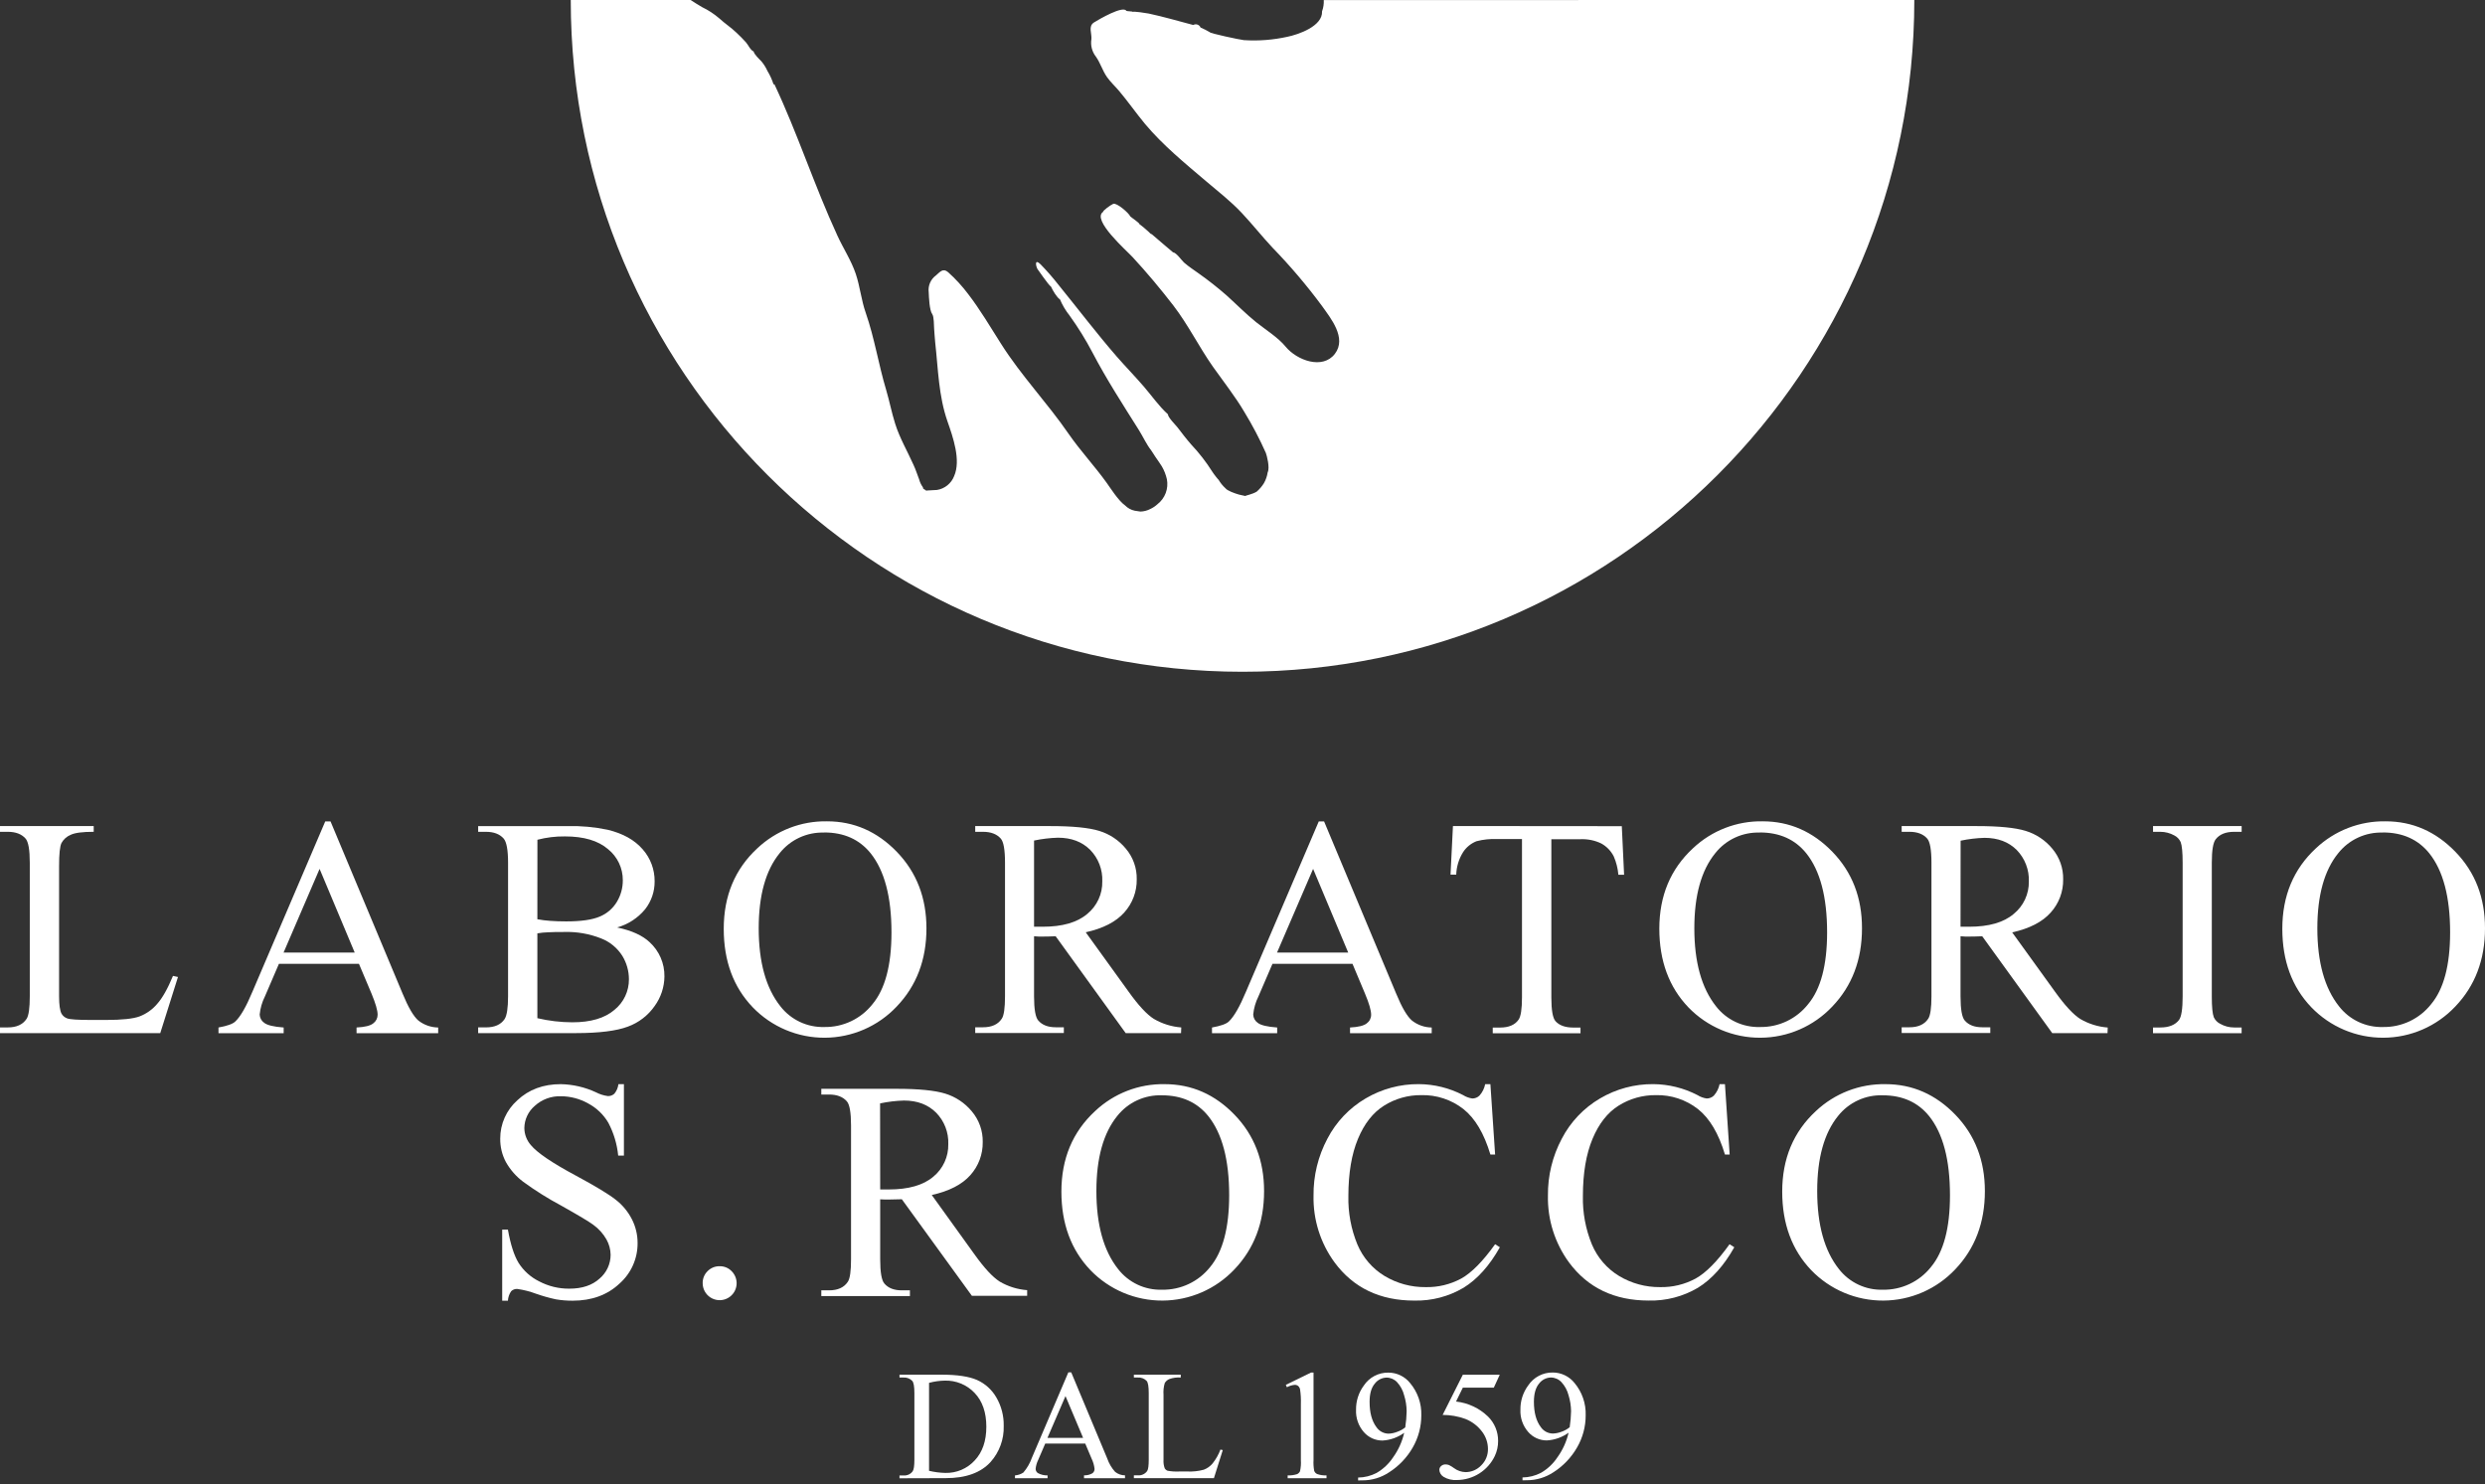
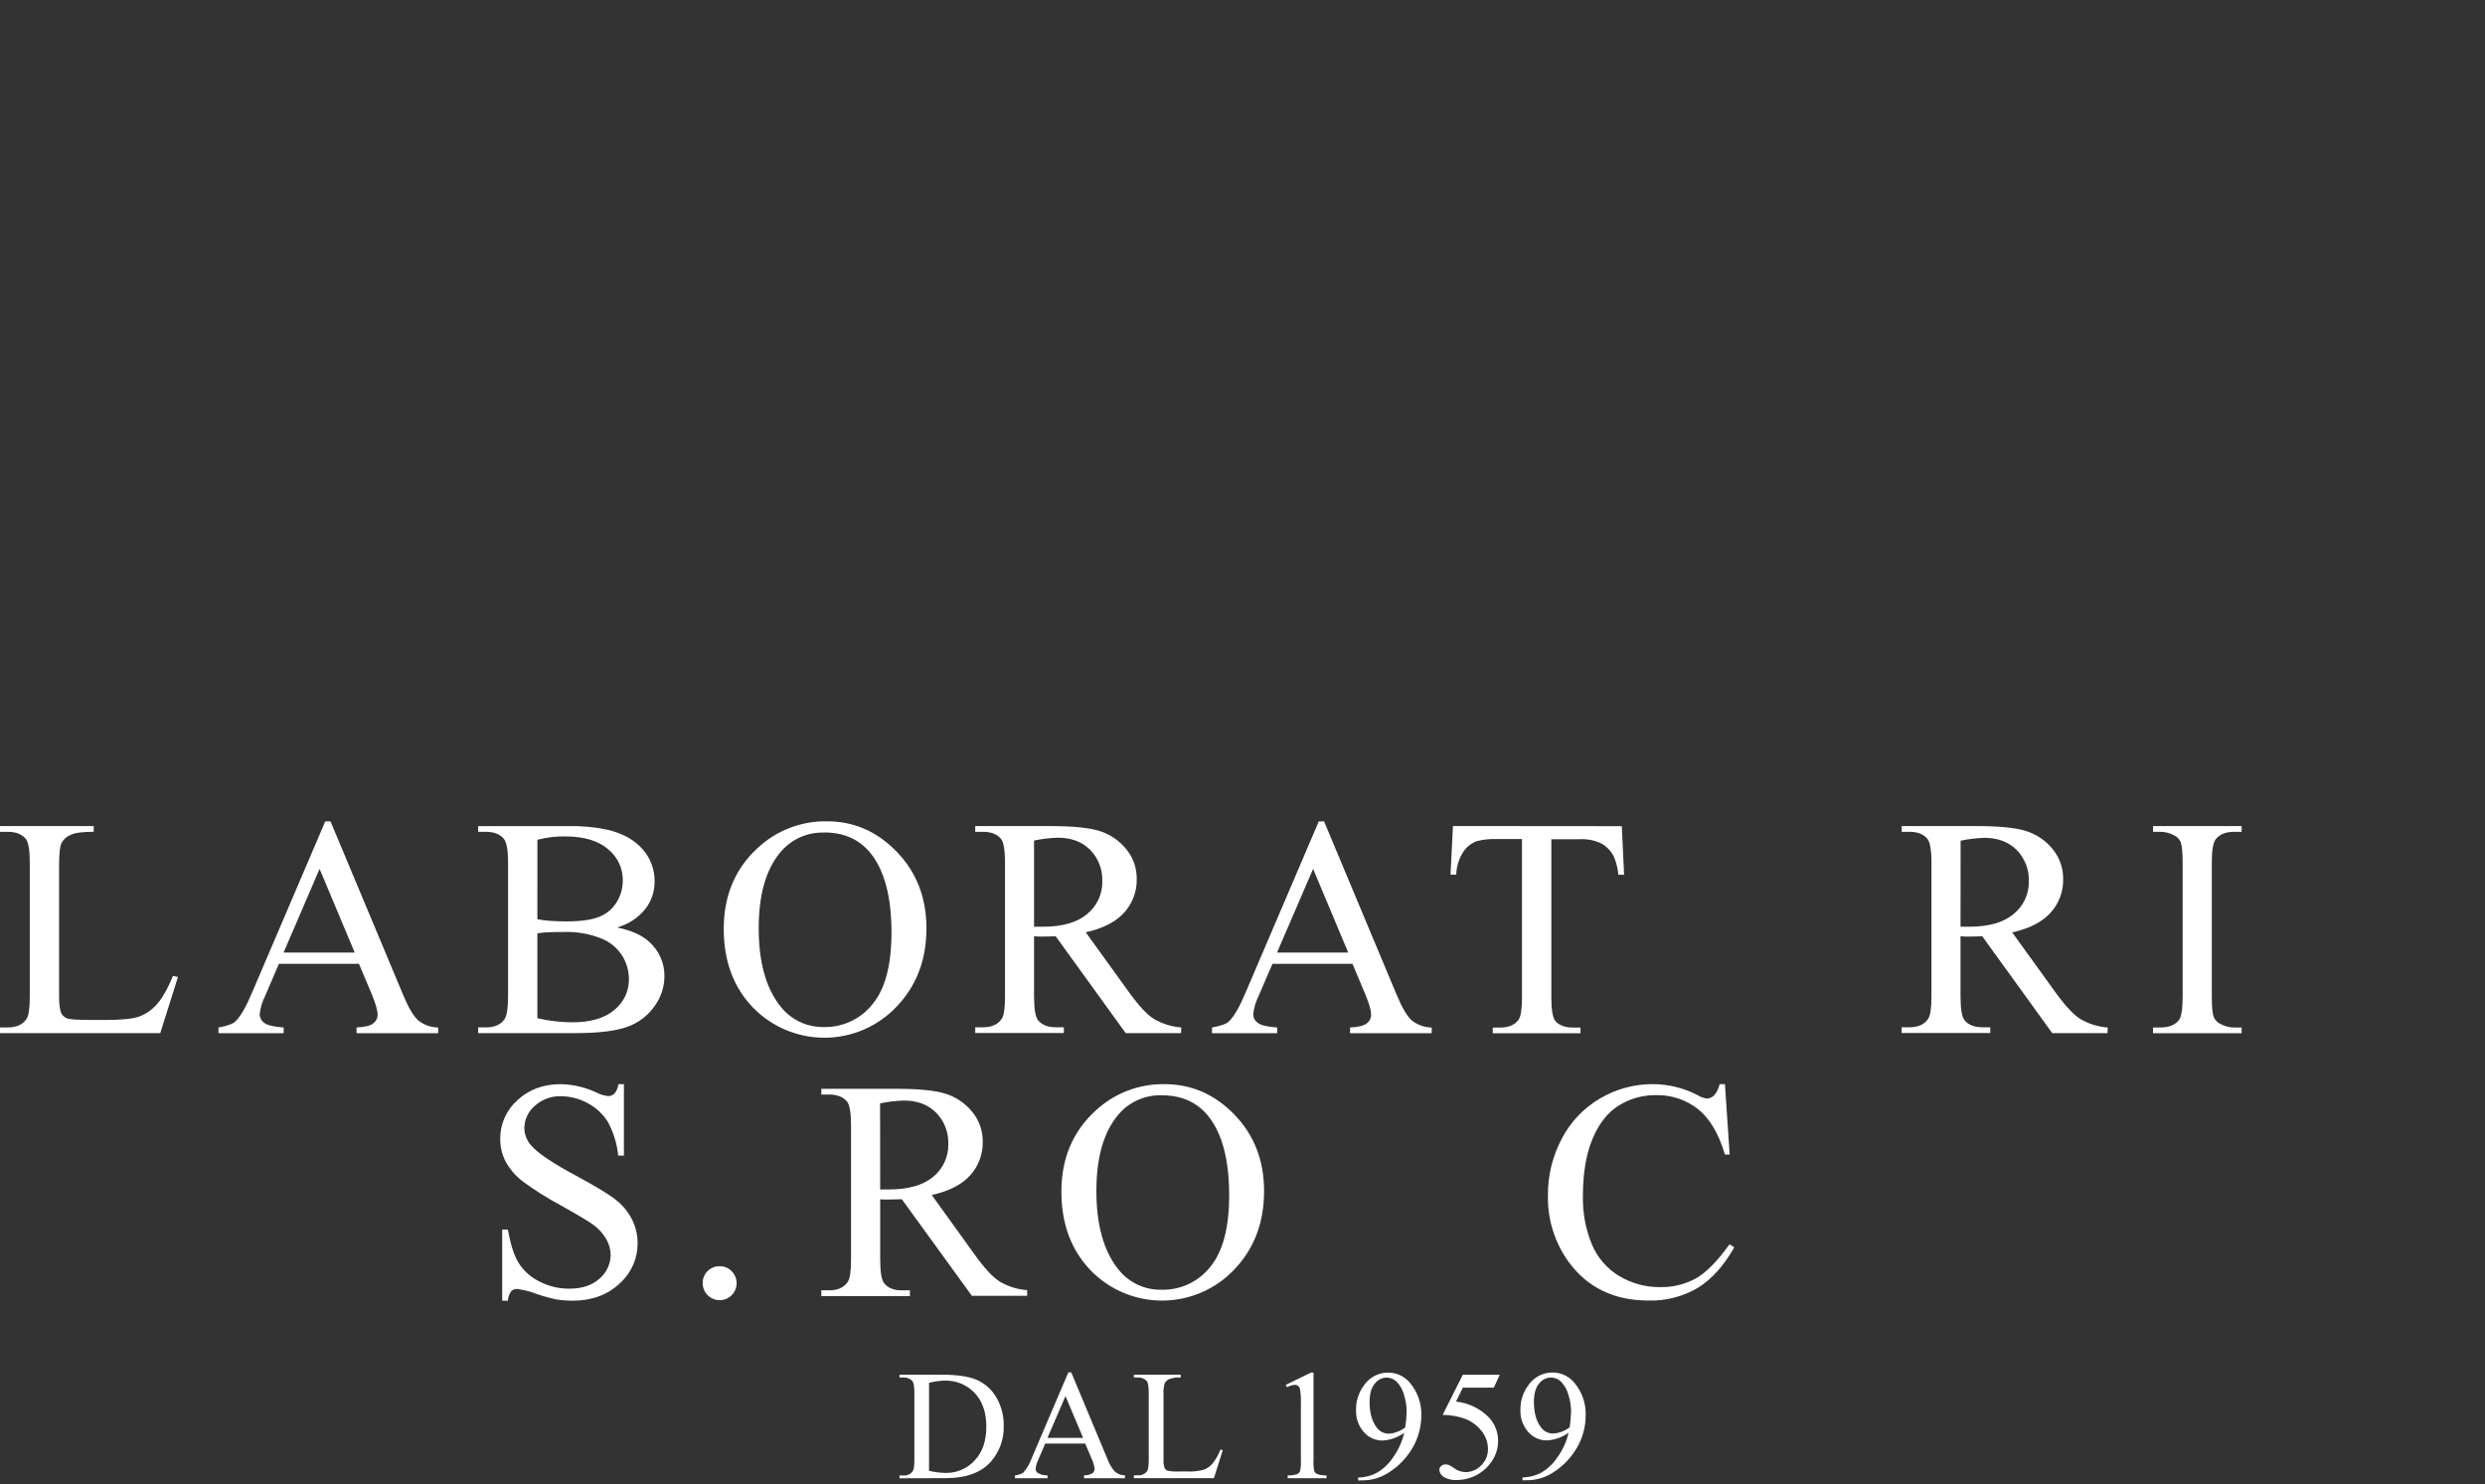
<svg xmlns="http://www.w3.org/2000/svg" width="571" height="341" viewBox="0 0 571 341" fill="none">
  <rect x="0" y="0" width="571" height="341" fill="#333333" stroke="none" />
  <path d="M39.739 224.242L40.895 224.492L36.823 237.399H0V236.085H1.793C3.803 236.085 5.242 235.428 6.109 234.115C6.601 233.366 6.844 231.625 6.844 228.919V198.257C6.844 195.288 6.523 193.429 5.866 192.681C4.946 191.649 3.6 191.137 1.793 191.137H0V189.823H21.532V191.137C19.009 191.137 17.236 191.347 16.218 191.84C15.334 192.207 14.6 192.862 14.135 193.699C13.759 194.447 13.573 196.236 13.577 199.065V228.932C13.577 230.872 13.763 232.203 14.135 232.926C14.432 233.432 14.897 233.818 15.449 234.016C16.034 234.246 17.853 234.371 20.921 234.371H24.389C28.037 234.371 30.596 234.099 32.067 233.556C33.63 232.958 35.017 231.975 36.1 230.699C37.318 229.337 38.535 227.18 39.753 224.229" fill="white" />
  <path d="M81.503 218.882L73.436 199.656L65.16 218.882H81.503ZM82.481 221.476H64.09L60.864 228.978C60.217 230.273 59.812 231.675 59.669 233.116C59.679 233.494 59.778 233.864 59.959 234.196C60.139 234.528 60.395 234.813 60.707 235.027C61.399 235.579 62.89 235.938 65.18 236.104V237.418H50.204V236.104C52.187 235.75 53.473 235.292 54.059 234.732C55.255 233.606 56.569 231.325 58.001 227.887L74.731 188.752H75.952L92.505 228.308C93.819 231.495 95.029 233.562 96.137 234.508C97.436 235.525 99.033 236.086 100.683 236.104V237.418H81.93V236.104C83.828 236.006 85.102 235.697 85.766 235.152C86.076 234.926 86.329 234.629 86.504 234.287C86.678 233.944 86.77 233.566 86.771 233.181C86.771 232.163 86.298 230.554 85.365 228.308L82.481 221.476Z" fill="white" />
  <path d="M123.475 233.964C126.109 234.582 128.804 234.9 131.509 234.91C135.739 234.91 138.964 233.958 141.184 232.053C142.237 231.204 143.083 230.128 143.66 228.905C144.237 227.682 144.529 226.344 144.514 224.992C144.506 223.11 143.986 221.267 143.01 219.658C141.852 217.82 140.131 216.406 138.103 215.625C135.425 214.57 132.56 214.07 129.682 214.154C128.231 214.154 126.996 214.154 125.965 214.226C125.13 214.248 124.298 214.329 123.475 214.469V233.964ZM123.475 211.231C124.455 211.411 125.444 211.534 126.438 211.599C127.548 211.684 128.776 211.723 130.103 211.723C133.518 211.723 136.085 211.356 137.801 210.62C139.445 209.946 140.827 208.759 141.742 207.237C142.65 205.734 143.123 204.008 143.108 202.252C143.115 200.889 142.815 199.542 142.231 198.31C141.646 197.079 140.792 195.995 139.732 195.138C137.46 193.172 134.151 192.191 129.807 192.195C127.676 192.169 125.551 192.427 123.488 192.964L123.475 211.231ZM141.867 213.129C145.164 213.83 147.632 214.953 149.27 216.499C150.363 217.497 151.231 218.715 151.818 220.074C152.404 221.433 152.696 222.901 152.672 224.381C152.647 226.821 151.861 229.193 150.426 231.166C148.912 233.343 146.762 234.997 144.271 235.902C141.644 236.892 137.663 237.389 132.33 237.393H109.872V236.079H111.652C113.649 236.079 115.076 235.449 115.935 234.188C116.473 233.373 116.743 231.619 116.743 228.933V198.258C116.743 195.315 116.401 193.45 115.724 192.681C114.811 191.65 113.458 191.138 111.652 191.138H109.872V189.824H130.418C133.506 189.751 136.591 190.034 139.614 190.665C143.117 191.506 145.797 192.997 147.654 195.138C149.46 197.171 150.445 199.802 150.419 202.521C150.441 204.838 149.675 207.095 148.245 208.919C146.584 210.938 144.344 212.4 141.828 213.109" fill="white" />
  <path d="M189.369 191.314C187.413 191.25 185.469 191.645 183.693 192.467C181.917 193.29 180.358 194.517 179.142 196.05C175.937 199.991 174.334 205.743 174.334 213.305C174.334 221.069 175.993 227.042 179.313 231.224C180.502 232.758 182.037 233.99 183.792 234.819C185.548 235.648 187.475 236.05 189.415 235.993C191.54 236.029 193.645 235.573 195.564 234.662C197.484 233.75 199.168 232.407 200.483 230.738C203.386 227.265 204.84 221.772 204.844 214.258C204.844 206.117 203.244 200.05 200.043 196.056C197.468 192.877 193.915 191.288 189.382 191.288M190.039 188.726C196.213 188.726 201.562 191.069 206.086 195.754C210.609 200.44 212.873 206.292 212.878 213.312C212.878 220.537 210.596 226.532 206.033 231.296C203.911 233.542 201.355 235.335 198.521 236.565C195.686 237.795 192.632 238.438 189.542 238.455C186.452 238.472 183.39 237.861 180.543 236.661C177.695 235.462 175.12 233.697 172.974 231.474C168.521 226.832 166.296 220.811 166.301 213.41C166.301 205.861 168.871 199.702 174.012 194.933C178.338 190.849 184.091 188.621 190.039 188.726Z" fill="white" />
  <path d="M237.603 212.951C238.05 212.951 238.431 212.951 238.759 212.951C239.088 212.951 239.357 212.951 239.574 212.951C244.106 212.951 247.524 211.97 249.827 210.008C250.935 209.102 251.822 207.956 252.421 206.656C253.019 205.357 253.314 203.938 253.282 202.507C253.333 201.177 253.113 199.85 252.634 198.607C252.155 197.365 251.428 196.233 250.497 195.282C248.636 193.425 246.173 192.494 243.108 192.49C241.257 192.543 239.414 192.763 237.603 193.147V212.951ZM271.378 237.399H258.662L242.569 215.138C241.373 215.191 240.401 215.21 239.652 215.21C239.35 215.21 238.996 215.21 238.674 215.21L237.603 215.138V228.932C237.603 231.921 237.932 233.786 238.588 234.515C239.475 235.533 240.809 236.052 242.589 236.052H244.448V237.366H224.085V236.052H225.878C227.888 236.052 229.325 235.395 230.187 234.082C230.686 233.353 230.93 231.638 230.93 228.919V198.257C230.93 195.262 230.601 193.403 229.944 192.681C229.031 191.649 227.672 191.137 225.878 191.137H224.085V189.823H241.413C246.462 189.823 250.184 190.191 252.579 190.927C254.967 191.656 257.089 193.069 258.681 194.993C260.357 196.961 261.252 199.476 261.197 202.06C261.242 204.866 260.22 207.584 258.34 209.667C256.431 211.821 253.477 213.341 249.479 214.225L259.332 227.875C261.569 231.01 263.498 233.092 265.119 234.121C267.045 235.25 269.204 235.924 271.431 236.092L271.378 237.399Z" fill="white" />
  <path d="M309.791 218.882L301.724 199.656L293.435 218.882H309.791ZM310.776 221.476H292.384L289.152 228.978C288.506 230.273 288.103 231.675 287.963 233.116C287.972 233.493 288.07 233.863 288.249 234.195C288.429 234.527 288.684 234.813 288.995 235.027C289.691 235.579 291.175 235.94 293.468 236.104V237.418H278.492V236.104C280.462 235.75 281.776 235.29 282.354 234.732C283.545 233.606 284.859 231.325 286.295 227.887L303.025 188.752H304.247L320.806 228.308C322.12 231.495 323.33 233.562 324.438 234.508C325.734 235.526 327.329 236.088 328.977 236.104V237.418H310.211V236.104C312.109 236.006 313.383 235.697 314.053 235.152C314.364 234.926 314.617 234.629 314.792 234.287C314.966 233.944 315.058 233.566 315.058 233.181C315.058 232.163 314.586 230.554 313.646 228.308L310.776 221.476Z" fill="white" />
  <path d="M372.657 189.843L373.182 201.009H371.869C371.744 199.558 371.387 198.137 370.811 196.799C370.173 195.533 369.165 194.49 367.921 193.81C366.44 193.101 364.806 192.768 363.166 192.838H356.466V229.175C356.466 232.098 356.781 233.918 357.418 234.647C358.294 235.628 359.662 236.118 361.523 236.118H363.166V237.432H343V236.118H344.669C346.679 236.118 348.104 235.514 348.945 234.292C349.464 233.55 349.72 231.835 349.72 229.175V192.805H344.012C342.417 192.73 340.821 192.896 339.276 193.298C337.99 193.799 336.898 194.696 336.156 195.86C335.202 197.401 334.67 199.165 334.612 200.976H333.299L333.857 189.81L372.657 189.843Z" fill="white" />
-   <path d="M404.363 191.314C402.406 191.248 400.46 191.642 398.683 192.464C396.906 193.287 395.346 194.515 394.13 196.05C390.924 199.991 389.321 205.743 389.321 213.305C389.321 221.069 390.981 227.042 394.3 231.224C395.488 232.76 397.023 233.992 398.779 234.821C400.535 235.65 402.462 236.052 404.403 235.993C406.528 236.029 408.632 235.573 410.552 234.662C412.472 233.75 414.155 232.407 415.471 230.738C418.374 227.265 419.828 221.772 419.832 214.258C419.832 206.117 418.232 200.05 415.03 196.056C412.456 192.877 408.9 191.288 404.363 191.288M405.02 188.726C411.186 188.726 416.535 191.069 421.067 195.754C425.599 200.44 427.859 206.292 427.846 213.312C427.846 220.537 425.569 226.532 421.014 231.296C418.892 233.542 416.336 235.335 413.502 236.565C410.667 237.796 407.613 238.438 404.523 238.455C401.433 238.472 398.371 237.862 395.524 236.662C392.676 235.462 390.101 233.697 387.955 231.474C383.51 226.832 381.284 220.811 381.275 213.41C381.275 205.861 383.848 199.702 388.993 194.933C393.318 190.848 399.072 188.619 405.02 188.726Z" fill="white" />
  <path d="M450.488 212.951C450.934 212.951 451.322 212.951 451.644 212.951C451.966 212.951 452.241 212.951 452.452 212.951C456.988 212.951 460.406 211.97 462.705 210.008C463.814 209.109 464.704 207.969 465.307 206.675C465.91 205.382 466.211 203.967 466.186 202.54C466.234 201.21 466.012 199.884 465.533 198.642C465.055 197.4 464.329 196.268 463.401 195.314C461.54 193.458 459.077 192.527 456.012 192.523C454.161 192.576 452.319 192.796 450.507 193.18L450.488 212.951ZM484.263 237.399H471.566L455.473 215.138C454.278 215.191 453.306 215.21 452.557 215.21C452.255 215.21 451.9 215.21 451.578 215.21L450.488 215.138V228.932C450.488 231.921 450.816 233.786 451.473 234.515C452.36 235.533 453.693 236.052 455.473 236.052H457.325V237.366H436.963V236.052H438.756C440.766 236.052 442.203 235.395 443.065 234.082C443.551 233.353 443.807 231.638 443.807 228.919V198.257C443.807 195.262 443.472 193.403 442.822 192.681C441.909 191.649 440.55 191.137 438.756 191.137H436.963V189.823H454.291C459.34 189.823 463.062 190.191 465.457 190.927C467.845 191.657 469.966 193.07 471.559 194.993C473.234 196.969 474.127 199.49 474.069 202.08C474.116 204.886 473.094 207.605 471.211 209.686C469.306 211.841 466.355 213.36 462.357 214.245L472.21 227.894C474.456 231.03 476.385 233.112 477.997 234.141C479.923 235.27 482.082 235.944 484.309 236.111L484.263 237.399Z" fill="white" />
  <path d="M515.077 236.098V237.412H494.715V236.098H496.403C498.369 236.098 499.796 235.527 500.685 234.384C501.244 233.635 501.526 231.829 501.526 228.978V198.257C501.526 195.847 501.368 194.257 501.066 193.482C500.771 192.832 500.264 192.301 499.628 191.978C498.641 191.429 497.531 191.14 496.403 191.137H494.721V189.823H515.083V191.137H513.369C511.425 191.137 510.008 191.711 509.119 192.858C508.524 193.607 508.226 195.406 508.226 198.257V228.978C508.226 231.382 508.384 232.978 508.686 233.747C508.988 234.405 509.507 234.938 510.157 235.258C511.132 235.811 512.235 236.101 513.356 236.098H515.077Z" fill="white" />
-   <path d="M547.517 191.314C545.559 191.248 543.612 191.642 541.834 192.465C540.055 193.287 538.495 194.515 537.276 196.05C534.075 199.991 532.475 205.743 532.475 213.305C532.475 221.069 534.132 227.042 537.447 231.224C538.637 232.759 540.173 233.992 541.93 234.82C543.687 235.649 545.615 236.051 547.556 235.993C549.681 236.029 551.786 235.573 553.706 234.662C555.625 233.75 557.309 232.407 558.624 230.738C561.527 227.265 562.981 221.772 562.986 214.258C562.986 206.117 561.385 200.05 558.184 196.056C555.609 192.877 552.053 191.287 547.517 191.287M548.174 188.726C554.339 188.726 559.688 191.069 564.22 195.754C568.753 200.44 571.012 206.292 570.999 213.312C570.999 220.537 568.72 226.532 564.161 231.296C562.04 233.542 559.484 235.334 556.65 236.565C553.816 237.795 550.762 238.438 547.673 238.454C544.583 238.471 541.523 237.861 538.676 236.661C535.828 235.461 533.254 233.696 531.109 231.474C526.655 226.832 524.428 220.811 524.428 213.41C524.428 205.861 526.999 199.702 532.14 194.933C536.468 190.849 542.223 188.621 548.174 188.726Z" fill="white" />
  <path d="M143.363 249.124V265.545H142.049C141.789 262.909 141.022 260.349 139.79 258.004C138.683 256.117 137.073 254.574 135.139 253.551C133.233 252.479 131.085 251.912 128.899 251.902C126.673 251.824 124.505 252.624 122.863 254.129C122.128 254.756 121.536 255.533 121.126 256.407C120.716 257.282 120.497 258.234 120.485 259.2C120.494 260.653 121.031 262.054 121.996 263.141C123.441 264.892 126.889 267.229 132.341 270.149C136.781 272.54 139.812 274.371 141.432 275.641C143.001 276.847 144.284 278.386 145.189 280.147C146.052 281.83 146.502 283.694 146.503 285.585C146.524 287.351 146.165 289.1 145.45 290.714C144.735 292.328 143.68 293.769 142.358 294.939C139.569 297.566 135.973 298.88 131.572 298.88C130.269 298.887 128.968 298.779 127.684 298.558C126.157 298.226 124.652 297.801 123.178 297.284C121.781 296.756 120.329 296.386 118.849 296.18C118.594 296.167 118.339 296.206 118.099 296.295C117.86 296.384 117.641 296.522 117.457 296.699C117.01 297.343 116.751 298.098 116.708 298.88H115.394V282.551H116.708C117.312 285.962 118.131 288.513 119.165 290.203C120.319 292.018 121.951 293.482 123.881 294.433C126.024 295.562 128.414 296.14 130.837 296.115C133.762 296.115 136.072 295.344 137.767 293.802C138.562 293.129 139.201 292.291 139.64 291.346C140.079 290.402 140.307 289.373 140.309 288.331C140.288 287.089 139.956 285.871 139.343 284.79C138.592 283.477 137.568 282.339 136.341 281.454C135.426 280.757 132.937 279.269 128.873 276.987C125.856 275.376 122.956 273.555 120.196 271.535C118.587 270.325 117.245 268.795 116.255 267.042C115.369 265.382 114.917 263.525 114.941 261.643C114.934 259.977 115.282 258.329 115.961 256.808C116.641 255.287 117.637 253.928 118.882 252.822C121.51 250.352 124.842 249.119 128.879 249.124C131.657 249.183 134.392 249.816 136.913 250.982C137.777 251.437 138.716 251.735 139.685 251.863C140.232 251.885 140.766 251.689 141.169 251.317C141.682 250.69 142.005 249.929 142.102 249.124H143.363Z" fill="white" />
  <path d="M165.349 290.958C165.864 290.947 166.377 291.043 166.854 291.239C167.331 291.436 167.762 291.729 168.12 292.101C168.574 292.555 168.909 293.114 169.096 293.728C169.282 294.342 169.314 294.993 169.188 295.623C169.063 296.252 168.784 296.841 168.376 297.337C167.969 297.833 167.445 298.221 166.852 298.466C166.258 298.711 165.614 298.806 164.975 298.742C164.336 298.679 163.723 298.459 163.19 298.101C162.657 297.744 162.22 297.26 161.918 296.694C161.616 296.127 161.459 295.495 161.46 294.853C161.448 294.338 161.542 293.825 161.738 293.348C161.933 292.871 162.226 292.44 162.596 292.081C162.956 291.718 163.385 291.431 163.858 291.238C164.331 291.045 164.838 290.95 165.349 290.958Z" fill="white" />
  <path d="M202.25 273.321C202.683 273.321 203.078 273.321 203.406 273.321C203.734 273.321 203.997 273.321 204.207 273.321C208.74 273.321 212.168 272.342 214.467 270.378C215.567 269.473 216.446 268.329 217.04 267.035C217.634 265.74 217.927 264.328 217.896 262.904C217.947 261.573 217.725 260.245 217.245 259.003C216.765 257.761 216.037 256.629 215.104 255.678C213.243 253.817 210.782 252.887 207.721 252.887C205.873 252.94 204.033 253.159 202.224 253.543L202.25 273.321ZM236.019 297.763H223.322L207.222 275.568C206.027 275.607 205.061 275.633 204.312 275.633H203.334L202.25 275.587V289.381C202.25 292.376 202.572 294.229 203.229 294.958C204.115 295.989 205.442 296.501 207.222 296.501H209.081V297.815H188.719V296.501H190.499C192.509 296.501 193.947 295.845 194.814 294.531C195.307 293.802 195.55 292.087 195.55 289.375V258.627C195.55 255.632 195.224 253.773 194.571 253.051C193.658 252.02 192.305 251.507 190.499 251.507H188.719V250.193H206.033C211.087 250.193 214.809 250.561 217.2 251.297C219.585 252.029 221.703 253.442 223.295 255.363C224.966 257.334 225.861 259.847 225.811 262.431C225.853 265.238 224.833 267.957 222.954 270.044C221.049 272.189 218.098 273.707 214.1 274.595L223.919 288.238C226.157 291.369 228.086 293.451 229.706 294.485C231.631 295.618 233.791 296.292 236.019 296.455V297.763Z" fill="white" />
  <path d="M266.976 251.686C265.018 251.62 263.072 252.013 261.294 252.834C259.515 253.655 257.954 254.882 256.735 256.415C253.53 260.356 251.927 266.108 251.927 273.671C251.927 281.435 253.587 287.41 256.906 291.596C258.094 293.13 259.628 294.361 261.382 295.189C263.137 296.017 265.063 296.417 267.002 296.358C269.124 296.398 271.227 295.948 273.147 295.042C275.066 294.136 276.751 292.8 278.07 291.136C280.977 287.633 282.433 282.138 282.438 274.649C282.438 266.518 280.835 260.453 277.63 256.455C275.059 253.276 271.508 251.686 266.976 251.686ZM267.632 249.124C273.798 249.124 279.145 251.467 283.673 256.153C288.201 260.838 290.462 266.691 290.458 273.71C290.458 280.935 288.181 286.933 283.627 291.701C281.504 293.945 278.949 295.736 276.115 296.965C273.281 298.195 270.227 298.837 267.138 298.854C264.049 298.87 260.989 298.261 258.142 297.062C255.295 295.863 252.721 294.1 250.574 291.879C246.116 287.219 243.887 281.196 243.887 273.809C243.887 266.259 246.46 260.1 251.605 255.331C255.93 251.246 261.684 249.018 267.632 249.124Z" fill="white" />
-   <path d="M342.462 249.123L343.546 265.295H342.462C341.008 260.448 338.939 256.962 336.255 254.838C333.495 252.684 330.072 251.556 326.573 251.646C323.554 251.615 320.59 252.452 318.034 254.056C315.485 255.65 313.482 258.203 312.023 261.715C310.565 265.227 309.834 269.587 309.829 274.793C309.738 278.618 310.443 282.421 311.899 285.96C313.161 288.962 315.338 291.49 318.119 293.185C320.975 294.908 324.255 295.8 327.591 295.76C330.439 295.823 333.255 295.144 335.762 293.789C338.127 292.476 340.721 289.848 343.546 285.907L344.636 286.603C342.254 290.842 339.473 293.943 336.294 295.904C332.868 297.931 328.942 298.953 324.963 298.854C317.081 298.854 310.979 295.931 306.657 290.085C303.401 285.636 301.702 280.239 301.822 274.727C301.773 270.167 302.871 265.668 305.015 261.643C307.014 257.797 310.058 254.594 313.797 252.401C317.499 250.22 321.724 249.085 326.021 249.117C329.564 249.142 333.051 250.007 336.195 251.639C336.835 252.041 337.55 252.305 338.297 252.414C338.912 252.421 339.505 252.185 339.946 251.757C340.613 251.016 341.067 250.108 341.26 249.13L342.462 249.123Z" fill="white" />
  <path d="M396.356 249.123L397.439 265.295H396.356C394.902 260.448 392.83 256.962 390.142 254.838C387.384 252.686 383.964 251.557 380.466 251.646C377.448 251.615 374.484 252.452 371.927 254.056C369.383 255.65 367.38 258.203 365.917 261.715C364.455 265.227 363.721 269.587 363.717 274.793C363.629 278.618 364.333 282.42 365.786 285.96C367.048 288.962 369.225 291.49 372.006 293.185C374.855 294.903 378.125 295.794 381.452 295.76C384.3 295.823 387.116 295.144 389.623 293.789C391.988 292.476 394.584 289.848 397.413 285.907L398.504 286.603C396.113 290.842 393.33 293.943 390.155 295.904C386.731 297.929 382.807 298.949 378.831 298.847C370.949 298.847 364.844 295.924 360.518 290.078C357.265 285.628 355.566 280.232 355.683 274.721C355.634 270.161 356.732 265.661 358.876 261.636C360.877 257.794 363.921 254.593 367.658 252.401C371.358 250.22 375.58 249.085 379.875 249.117C383.418 249.143 386.905 250.007 390.05 251.639C390.689 252.041 391.405 252.305 392.152 252.414C392.768 252.421 393.363 252.186 393.807 251.757C394.472 251.015 394.926 250.107 395.121 249.13L396.356 249.123Z" fill="white" />
-   <path d="M432.602 251.686C430.644 251.621 428.699 252.014 426.921 252.836C425.143 253.657 423.581 254.883 422.362 256.415C419.156 260.356 417.554 266.108 417.554 273.671C417.554 281.435 419.213 287.41 422.532 291.596C423.722 293.13 425.257 294.361 427.013 295.188C428.768 296.016 430.695 296.417 432.635 296.358C434.756 296.397 436.858 295.946 438.776 295.04C440.694 294.135 442.378 292.799 443.696 291.136C446.613 287.633 448.069 282.137 448.064 274.649C448.064 266.518 446.464 260.453 443.263 256.455C440.688 253.275 437.134 251.686 432.602 251.686ZM433.259 249.124C439.424 249.124 444.771 251.467 449.299 256.152C453.827 260.838 456.089 266.69 456.084 273.71C456.084 280.935 453.805 286.932 449.247 291.701C447.124 293.945 444.568 295.736 441.735 296.965C438.901 298.195 435.847 298.837 432.758 298.853C429.669 298.87 426.609 298.261 423.762 297.062C420.915 295.863 418.341 294.1 416.194 291.879C411.74 287.219 409.514 281.196 409.514 273.809C409.514 266.259 412.084 260.1 417.225 255.331C421.554 251.247 427.309 249.019 433.259 249.124Z" fill="white" />
-   <path d="M304.175 0.013C304.219 0.896 304.085 1.778 303.78 2.608C303.958 6.03 298.276 7.961 295.78 8.46C292.513 9.18 289.161 9.437 285.822 9.222C284.883 9.137 277.881 7.626 278.006 7.409C277.319 6.998 276.604 6.638 275.864 6.332C275.802 6.175 275.707 6.033 275.585 5.916C275.463 5.8 275.317 5.71 275.158 5.654C274.999 5.598 274.829 5.577 274.661 5.592C274.493 5.607 274.33 5.658 274.183 5.741C270.642 4.802 267.398 3.856 263.949 3.113C263.601 3.035 260.369 2.535 260.29 2.739C260.35 2.581 258.977 2.627 258.799 2.476C258.031 1.235 252.513 4.447 251.37 5.163C250.017 6.03 250.884 7.613 250.786 8.973C250.667 9.676 250.695 10.397 250.869 11.089C251.043 11.781 251.359 12.429 251.797 12.992C252.829 14.418 253.315 16.204 254.339 17.676C255.154 18.838 256.159 19.745 257.105 20.855C259.193 23.325 261.046 25.998 263.108 28.481C267.174 33.335 272.304 37.552 277.145 41.651C279.924 44.009 282.807 46.249 285.31 48.909C287.812 51.569 289.96 54.308 292.397 56.91C296.479 61.114 300.275 65.586 303.761 70.296C305.731 73.088 309.528 77.653 306.723 81.311C303.918 84.97 298.033 82.835 295.406 79.656C293.704 77.567 290.808 75.768 288.64 74.04C286.21 72.07 284.167 69.974 281.822 67.859C279.786 66.078 277.659 64.403 275.451 62.841C274.327 62.02 273.099 61.251 272.055 60.319C271.536 59.852 270.261 58.006 269.552 57.993C269.552 57.993 265.046 54.19 264.553 53.73C264.75 54.131 263.897 53.205 263.719 53.074C263.107 52.509 262.465 51.978 261.795 51.484C261.906 51.267 259.942 49.973 259.706 49.717C259.384 48.942 256.586 46.525 255.798 46.84C255.174 47.096 253.374 48.436 253.472 48.679C250.766 50.499 258.885 57.599 260.238 59.071C263.489 62.585 266.636 66.342 269.591 70.171C273.02 74.625 275.503 79.709 278.715 84.28C281.165 87.735 283.904 91.217 285.908 94.639C287.761 97.67 289.415 100.819 290.86 104.065C291.07 104.597 291.839 107.428 291.281 108.544C291.151 109.429 290.854 110.28 290.407 111.054C289.956 111.773 289.4 112.422 288.758 112.978C287.707 113.602 286.216 113.852 286.131 113.97L284.692 113.648C283.661 113.353 282.012 112.755 281.612 112.223C280.946 111.62 280.38 110.915 279.937 110.134C280.219 110.627 278.774 108.768 278.577 108.413C277.168 106.177 275.544 104.082 273.73 102.16C272.626 100.905 271.601 99.565 270.577 98.219C270.117 97.628 268.376 95.933 268.357 95.191C266.287 93.325 264.632 90.915 262.839 88.839C260.809 86.487 258.622 84.241 256.573 81.896C251.975 76.602 247.692 70.946 243.239 65.475C241.948 63.825 240.569 62.246 239.107 60.745C237.793 59.432 237.918 60.87 238.365 61.783C238.404 61.783 240.881 65.481 241.511 65.882C241.859 66.71 242.89 68.411 243.56 68.799C244.122 70.122 244.86 71.364 245.754 72.49C247.721 75.219 249.493 78.083 251.055 81.062C254.267 87.19 257.991 92.944 261.676 98.797C262.635 100.321 263.397 102.048 264.507 103.474C264.698 103.717 265.322 104.748 265.447 104.919C266.064 105.832 266.682 106.672 266.964 107.158C267.502 108.08 267.894 109.079 268.127 110.121C268.331 111.181 268.238 112.278 267.858 113.289C267.477 114.3 266.825 115.186 265.972 115.849C265.486 116.3 264.932 116.672 264.33 116.952C263.623 117.322 262.842 117.527 262.044 117.55C261.614 117.508 261.187 117.444 260.763 117.359C259.912 117.186 259.133 116.763 258.524 116.144C256.954 115.047 254.983 111.888 254.293 110.949C251.515 107.073 248.27 103.625 245.551 99.697C240.578 92.471 234.667 86.363 229.997 78.966C227.56 75.13 225.228 71.17 222.462 67.564C221.094 65.75 219.554 64.071 217.865 62.552C216.656 61.514 215.999 62.499 215.053 63.294C214.456 63.728 213.987 64.316 213.696 64.995C213.404 65.673 213.302 66.418 213.398 67.15C213.45 68.339 213.562 71.281 214.199 72.162C214.652 72.779 214.567 74.789 214.646 75.584C214.744 76.753 214.771 77.554 214.889 78.677C215.579 84.918 215.664 90.928 217.7 96.8C218.968 100.419 220.853 105.746 219.237 109.405C218.915 110.233 218.382 110.962 217.691 111.52C216.999 112.078 216.174 112.445 215.296 112.584C215.066 112.623 212.813 112.689 212.794 112.748C212.669 112.479 211.966 112.413 212.091 112.006C211.677 111.449 211.373 110.818 211.197 110.147C210.777 109.109 210.436 107.92 209.884 106.778C208.498 103.664 206.724 100.656 205.7 97.391C204.885 94.829 204.386 92.189 203.631 89.634C201.87 83.781 200.951 77.699 198.934 71.899C197.903 68.976 197.62 65.856 196.635 62.926C195.604 59.865 193.765 57.08 192.418 54.144C187.098 42.616 183.301 30.734 177.908 19.292L177.764 19.462C177.425 18.361 176.95 17.307 176.352 16.323C175.984 15.507 175.504 14.747 174.926 14.063C174.578 13.702 173.205 12.401 173.179 11.836C172.404 11.495 171.957 10.358 171.419 9.741C170.716 8.953 169.974 8.224 169.205 7.495C168.003 6.332 166.525 5.38 165.264 4.21C164.067 3.185 162.743 2.319 161.323 1.636C160.43 1.136 159.576 0.565 158.695 0H131.147C131.147 85.253 200.254 154.36 285.507 154.36C370.759 154.36 439.867 85.246 439.867 0L304.175 0.013Z" fill="white" />
  <path d="M213.476 337.97C214.699 338.263 215.95 338.426 217.207 338.456C218.471 338.489 219.728 338.252 220.893 337.759C222.058 337.266 223.103 336.529 223.959 335.598C225.746 333.702 226.639 331.119 226.639 327.847C226.639 324.563 225.746 321.975 223.959 320.09C223.078 319.154 222.008 318.417 220.82 317.926C219.632 317.436 218.354 317.204 217.069 317.246C215.855 317.268 214.648 317.44 213.476 317.758V337.97ZM206.684 339.69V339.034H207.584C207.993 339.073 208.406 339.005 208.78 338.836C209.155 338.666 209.479 338.402 209.719 338.068C209.975 337.681 210.107 336.82 210.107 335.441V320.09C210.107 318.606 209.942 317.679 209.614 317.305C209.352 317.037 209.035 316.829 208.684 316.696C208.334 316.563 207.958 316.509 207.584 316.537H206.684V315.88H216.366C219.918 315.88 222.622 316.283 224.478 317.088C226.358 317.924 227.923 319.336 228.945 321.121C230.096 323.102 230.68 325.36 230.633 327.65C230.727 330.698 229.648 333.665 227.618 335.94C225.363 338.418 221.928 339.658 217.312 339.658L206.684 339.69Z" fill="white" />
  <path d="M248.874 330.402L244.828 320.799L240.683 330.402H248.874ZM249.367 331.716H240.171L238.555 335.466C238.234 336.114 238.034 336.816 237.964 337.535C237.968 337.723 238.017 337.907 238.106 338.073C238.195 338.238 238.322 338.38 238.476 338.488C239.161 338.859 239.931 339.044 240.709 339.026V339.683H233.221V339.026C233.909 338.977 234.572 338.75 235.146 338.37C236.007 337.362 236.675 336.204 237.116 334.954L245.485 315.34H246.142L254.411 335.118C254.805 336.261 255.423 337.313 256.231 338.212C256.876 338.728 257.677 339.011 258.503 339.013V339.67H249.084V339.013C249.757 339.036 250.423 338.872 251.009 338.54C251.164 338.427 251.289 338.279 251.376 338.107C251.463 337.936 251.508 337.747 251.508 337.555C251.417 336.708 251.18 335.883 250.805 335.118L249.367 331.716Z" fill="white" />
  <path d="M280.39 333.089L280.968 333.207L278.932 339.664H260.54V339.007H261.433C261.848 339.046 262.266 338.975 262.645 338.802C263.024 338.629 263.351 338.36 263.594 338.022C263.837 337.648 263.955 336.787 263.955 335.434V320.09C263.955 318.612 263.798 317.679 263.469 317.305C263.207 317.036 262.888 316.828 262.536 316.695C262.185 316.562 261.808 316.508 261.433 316.537H260.54V315.88H271.312V316.537C270.422 316.469 269.527 316.588 268.685 316.885C268.243 317.071 267.874 317.396 267.634 317.811C267.379 318.684 267.284 319.597 267.351 320.504V335.441C267.307 336.11 267.403 336.781 267.634 337.411C267.786 337.661 268.017 337.853 268.291 337.956C269.194 338.119 270.113 338.177 271.03 338.127H272.764C274.056 338.191 275.35 338.053 276.6 337.72C277.383 337.426 278.077 336.935 278.616 336.295C279.391 335.32 280.008 334.23 280.442 333.063" fill="white" />
  <path d="M295.457 318.218L301.244 315.393H301.822V335.473C301.772 336.308 301.823 337.146 301.973 337.969C302.031 338.135 302.123 338.288 302.242 338.416C302.362 338.545 302.507 338.648 302.669 338.718C303.355 338.954 304.079 339.057 304.804 339.02V339.677H295.877V339.02C296.615 339.056 297.354 338.958 298.058 338.731C298.345 338.593 298.576 338.361 298.715 338.074C298.902 337.234 298.969 336.371 298.912 335.512V322.632C298.952 321.519 298.893 320.404 298.734 319.301C298.685 318.986 298.53 318.696 298.294 318.48C298.072 318.305 297.796 318.212 297.513 318.218C296.878 318.275 296.261 318.46 295.7 318.763L295.457 318.218Z" fill="white" />
  <path d="M322.901 327.933C323.089 326.725 323.194 325.504 323.217 324.281C323.204 323.038 323.009 321.803 322.638 320.616C322.359 319.494 321.803 318.46 321.023 317.608C320.713 317.277 320.338 317.012 319.923 316.83C319.507 316.649 319.059 316.553 318.605 316.55C318.073 316.562 317.551 316.695 317.078 316.94C316.606 317.184 316.196 317.534 315.879 317.962C315.091 318.895 314.704 320.281 314.704 322.127C314.704 324.597 315.223 326.526 316.26 327.914C316.568 328.374 316.982 328.753 317.469 329.017C317.955 329.282 318.499 329.424 319.052 329.431C319.707 329.411 320.353 329.28 320.963 329.043C321.681 328.806 322.349 328.439 322.934 327.96M312.063 340.177V339.52C313.544 339.504 315 339.14 316.313 338.456C317.837 337.568 319.136 336.341 320.11 334.87C321.322 333.181 322.186 331.267 322.652 329.241C321.197 330.294 319.472 330.909 317.679 331.014C316.866 331.02 316.061 330.85 315.319 330.515C314.578 330.181 313.917 329.69 313.383 329.076C312.142 327.659 311.499 325.815 311.59 323.933C311.562 321.932 312.192 319.978 313.383 318.37C313.999 317.445 314.837 316.689 315.821 316.171C316.804 315.654 317.902 315.391 319.013 315.407C319.976 315.406 320.928 315.623 321.796 316.041C322.664 316.46 323.426 317.069 324.024 317.824C325.757 319.895 326.669 322.529 326.586 325.227C326.591 327.821 325.911 330.37 324.616 332.617C323.295 334.927 321.433 336.881 319.19 338.312C317.372 339.529 315.23 340.174 313.042 340.164L312.063 340.177Z" fill="white" />
  <path d="M344.615 315.886L343.249 318.861H336.129L334.565 322.053C337.323 322.358 339.902 323.566 341.902 325.489C342.648 326.22 343.239 327.095 343.639 328.06C344.04 329.024 344.242 330.06 344.234 331.105C344.244 332.303 343.984 333.489 343.472 334.573C342.689 336.209 341.462 337.593 339.932 338.567C338.402 339.541 336.629 340.067 334.815 340.084C333.727 340.17 332.638 339.915 331.701 339.355C331.422 339.186 331.188 338.952 331.019 338.673C330.849 338.394 330.75 338.078 330.729 337.752C330.73 337.587 330.766 337.425 330.835 337.275C330.904 337.125 331.005 336.992 331.13 336.885C331.266 336.757 331.426 336.658 331.601 336.592C331.776 336.527 331.962 336.497 332.148 336.504C332.422 336.498 332.695 336.547 332.949 336.649C333.358 336.849 333.747 337.086 334.112 337.358C334.873 337.926 335.79 338.245 336.739 338.271C337.414 338.274 338.082 338.138 338.702 337.872C339.322 337.607 339.882 337.217 340.346 336.727C340.85 336.237 341.248 335.648 341.516 334.997C341.784 334.346 341.915 333.647 341.902 332.944C341.897 331.487 341.407 330.072 340.51 328.924C339.527 327.63 338.207 326.632 336.693 326.04C335.023 325.436 333.261 325.127 331.485 325.127L336.129 315.886H344.615Z" fill="white" />
  <path d="M360.684 327.933C360.869 326.724 360.974 325.504 360.999 324.281C360.983 323.038 360.789 321.803 360.421 320.616C360.137 319.485 359.572 318.443 358.779 317.588C358.47 317.257 358.097 316.992 357.683 316.811C357.268 316.629 356.821 316.533 356.368 316.53C355.835 316.54 355.311 316.673 354.838 316.918C354.364 317.163 353.953 317.513 353.636 317.942C352.856 318.875 352.464 320.263 352.46 322.107C352.46 324.576 352.981 326.505 354.023 327.894C354.332 328.354 354.748 328.733 355.235 328.996C355.723 329.259 356.267 329.399 356.822 329.404C357.478 329.384 358.127 329.253 358.74 329.017C359.457 328.778 360.124 328.411 360.71 327.933M349.839 340.15V339.494C351.318 339.479 352.772 339.114 354.083 338.429C355.611 337.547 356.911 336.318 357.879 334.843C359.094 333.154 359.96 331.241 360.428 329.214C358.971 330.267 357.244 330.883 355.449 330.987C354.635 330.993 353.83 330.823 353.089 330.488C352.347 330.154 351.687 329.663 351.153 329.05C349.911 327.632 349.269 325.788 349.36 323.907C349.332 321.906 349.962 319.951 351.153 318.343C351.77 317.419 352.608 316.664 353.591 316.146C354.574 315.629 355.671 315.366 356.782 315.381C357.747 315.38 358.699 315.596 359.568 316.015C360.437 316.434 361.2 317.043 361.801 317.798C363.529 319.87 364.438 322.504 364.356 325.2C364.364 327.795 363.684 330.344 362.385 332.59C361.067 334.897 359.21 336.851 356.973 338.285C355.149 339.501 353.004 340.146 350.811 340.137L349.839 340.15Z" fill="white" />
</svg>